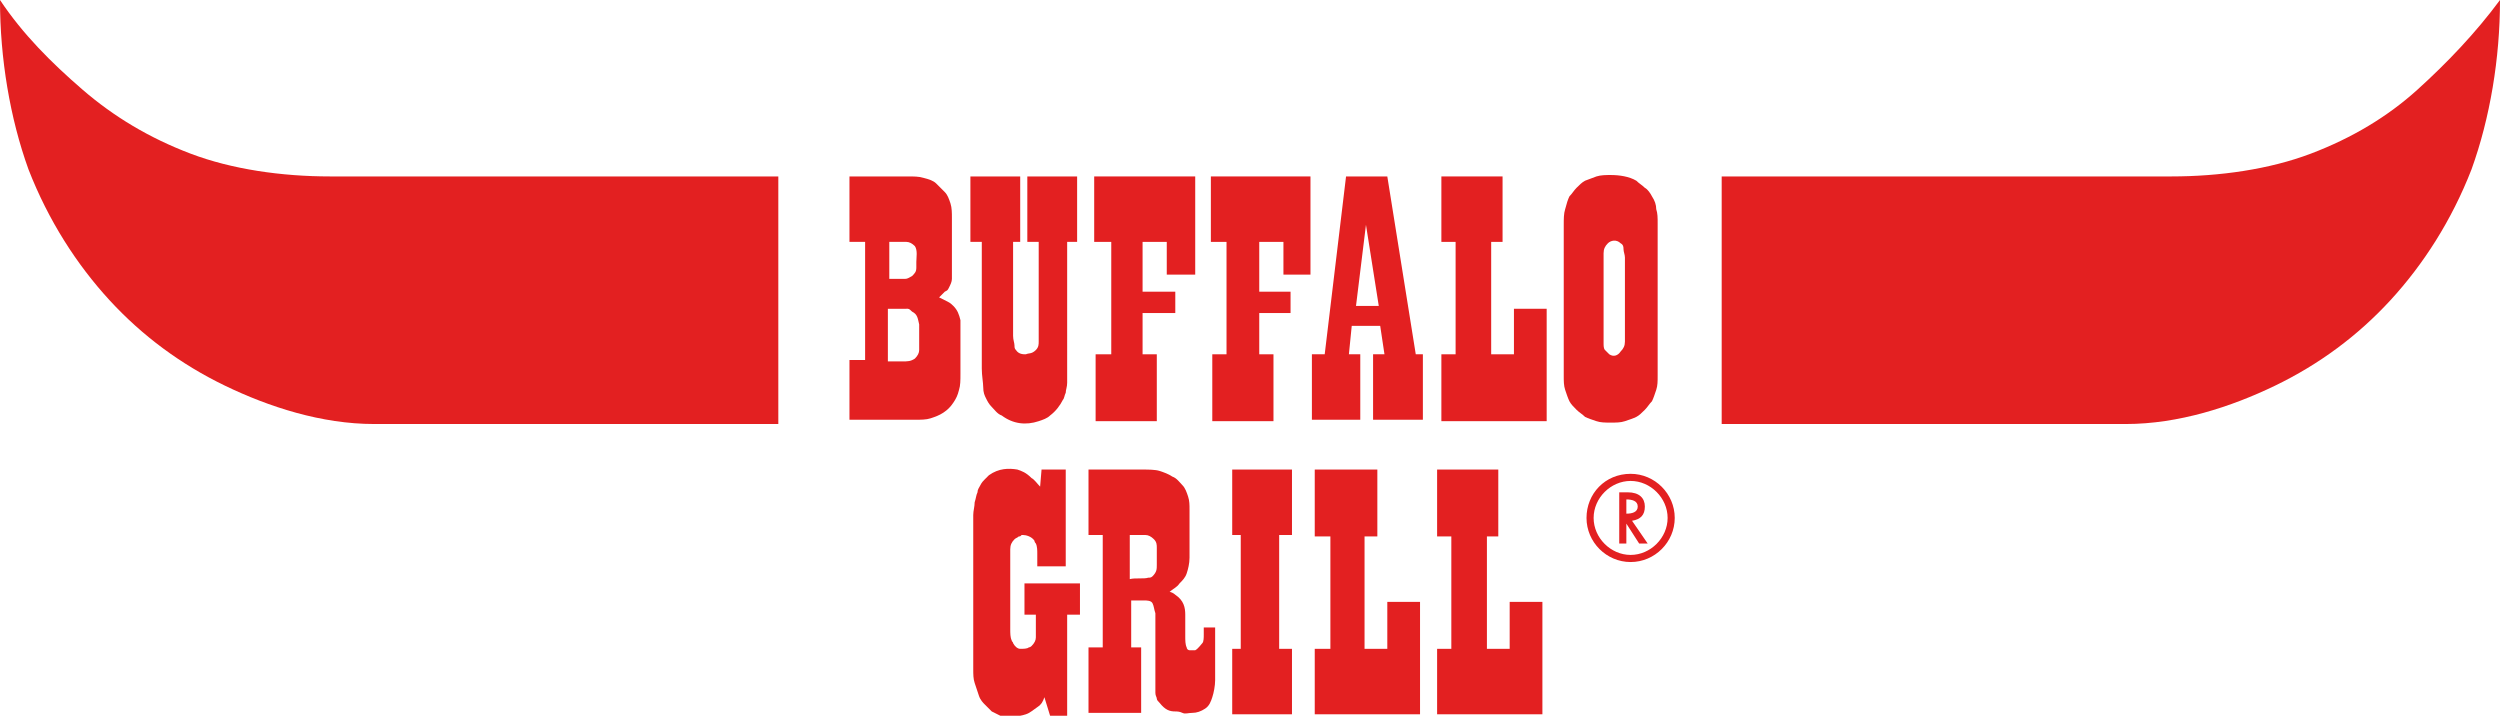
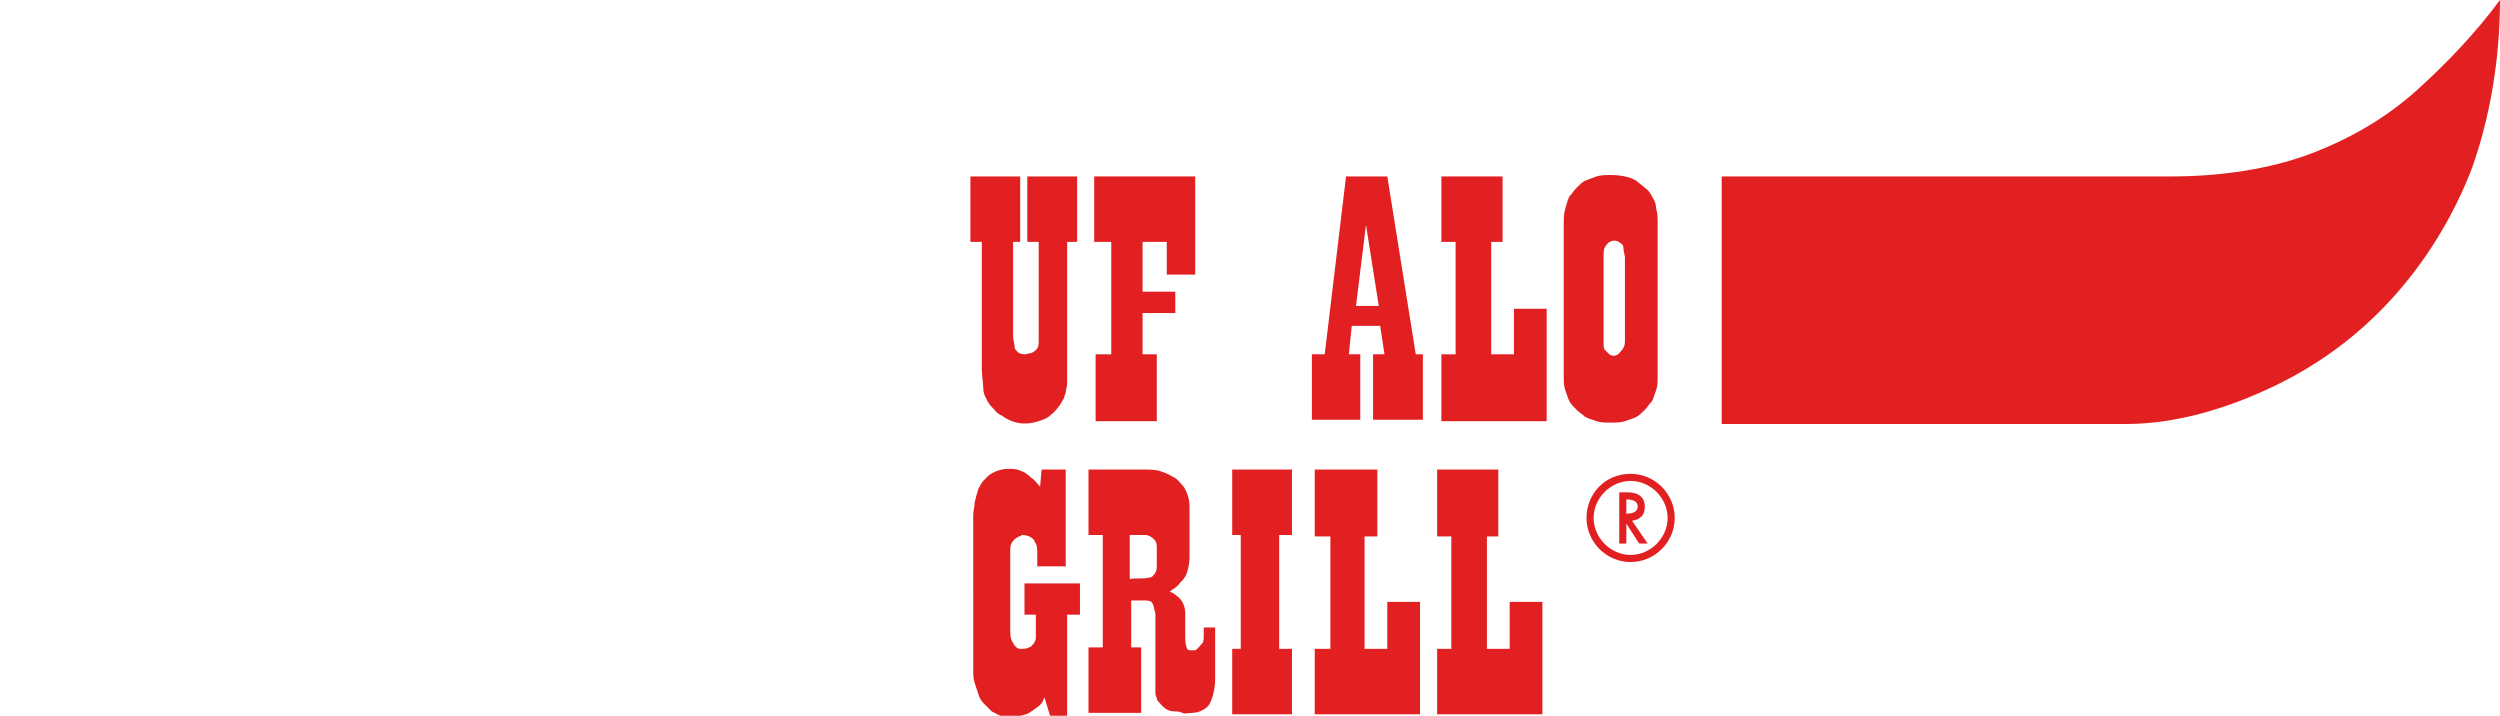
<svg xmlns="http://www.w3.org/2000/svg" version="1.1" id="Calque_1" x="0px" y="0px" viewBox="0 0 175.7 50.3" style="enable-background:new 0 0 175.7 50.3;" xml:space="preserve">
  <style type="text/css">
	.st0{fill-rule:evenodd;clip-rule:evenodd;fill:#E32021;}
</style>
-   <path class="st0" d="M23.2,12.4c-3.4,0-6.9-0.5-9.8-1.6S8,8.2,5.8,6.3S1.6,2.4,0,0c0,4.1,0.7,8.3,2,11.9c1.4,3.6,3.4,6.7,5.7,9.2  c2.3,2.5,5,4.5,8.1,6s6.8,2.7,10.5,2.7h28.4V12.4L23.2,12.4L23.2,12.4z" />
  <path class="st0" d="M152.6,12.4c3.4,0,6.9-0.5,9.8-1.6s5.4-2.6,7.5-4.5s4.1-4,5.8-6.3c0,4.1-0.7,8.3-2,11.9  c-1.4,3.6-3.4,6.7-5.7,9.2c-2.3,2.5-5,4.5-8.1,6s-6.8,2.7-10.5,2.7h-28.4V12.4L152.6,12.4L152.6,12.4z" />
  <path class="st0" d="M114.6,33.3c1.7,0,3.1,1.4,3.1,3.1s-1.4,3.1-3.1,3.1s-3.1-1.4-3.1-3.1S112.8,33.3,114.6,33.3L114.6,33.3z   M114.6,33.8c-1.4,0-2.6,1.2-2.6,2.6s1.2,2.6,2.6,2.6s2.6-1.2,2.6-2.6S116,33.8,114.6,33.8L114.6,33.8z M114.7,36.6l1.1,1.6h-0.6  l-0.9-1.4v1.4h-0.5v-3.6h0.6c0.8,0,1.2,0.4,1.2,1C115.6,36.2,115.3,36.5,114.7,36.6L114.7,36.6L114.7,36.6z M114.3,36.1  c0.4,0,0.8-0.1,0.8-0.5s-0.4-0.5-0.8-0.5V36.1L114.3,36.1L114.3,36.1z" />
-   <path class="st0" d="M66.7,20.2c0.1-0.2,0.2-0.4,0.2-0.6c0-0.1,0-0.2,0-0.4v-3.9c0-0.3,0-0.7-0.1-1c-0.1-0.3-0.2-0.6-0.4-0.8  c-0.2-0.2-0.4-0.4-0.6-0.6c-0.2-0.2-0.5-0.3-0.9-0.4c-0.3-0.1-0.7-0.1-1.1-0.1h-4.1V17h1.1v8.3h-1.1v4.2h4.6c0.4,0,0.8,0,1.1-0.1  s0.6-0.2,0.9-0.4c0.3-0.2,0.5-0.4,0.7-0.7s0.3-0.5,0.4-0.9c0.1-0.3,0.1-0.7,0.1-1.1v-3.2c0-0.2,0-0.4,0-0.6c-0.1-0.4-0.2-0.7-0.5-1  c-0.1-0.1-0.2-0.2-0.4-0.3c-0.2-0.1-0.4-0.2-0.6-0.3c0.1-0.1,0.3-0.3,0.4-0.4C66.6,20.4,66.6,20.4,66.7,20.2L66.7,20.2L66.7,20.2z   M63.8,21.7c0.1,0,0.2,0.1,0.3,0.2c0.4,0.2,0.4,0.5,0.5,0.9v1.5c0,0.1,0,0.2,0,0.3c0,0.2-0.1,0.4-0.3,0.6c-0.3,0.2-0.5,0.2-0.9,0.2  h-1v-3.7h1C63.6,21.7,63.7,21.7,63.8,21.7L63.8,21.7L63.8,21.7z M63.7,17c0.2,0,0.4,0.1,0.6,0.3c0.2,0.3,0.1,0.8,0.1,1.1  c0,0.1,0,0.3,0,0.4c0,0.3-0.1,0.4-0.3,0.6c-0.2,0.1-0.3,0.2-0.5,0.2c-0.3,0-0.8,0-1.1,0V17h0.9C63.5,17,63.6,17,63.7,17L63.7,17  L63.7,17z" />
  <path class="st0" d="M69.1,27.2c0,0.4,0.1,0.6,0.2,0.8s0.2,0.4,0.4,0.6c0.2,0.2,0.4,0.5,0.7,0.6c0.8,0.6,1.7,0.7,2.6,0.4  c0.3-0.1,0.6-0.2,0.8-0.4c0.4-0.3,0.7-0.7,0.9-1.1c0.1-0.1,0.1-0.3,0.2-0.5c0-0.2,0.1-0.4,0.1-0.7s0-0.7,0-1.1V17h0.7v-4.6h-3.5V17  H73v6.6c0,0.1,0,0.3,0,0.4c0,0.2,0,0.4-0.2,0.6c-0.3,0.3-0.5,0.2-0.7,0.3c-0.2,0-0.5,0-0.7-0.3c-0.1-0.1-0.1-0.2-0.1-0.3  c0-0.2-0.1-0.4-0.1-0.7V17h0.5v-4.6h-3.5V17H69v8.9C69,26.4,69.1,26.9,69.1,27.2L69.1,27.2L69.1,27.2z" />
  <polygon class="st0" points="76.9,17 78.1,17 78.1,24.9 77,24.9 77,29.6 81.3,29.6 81.3,24.9 80.3,24.9 80.3,22 82.6,22 82.6,20.5   80.3,20.5 80.3,17 82,17 82,19.3 84,19.3 84,12.4 76.9,12.4 76.9,17 " />
-   <polygon class="st0" points="85.1,17 86.2,17 86.2,24.9 85.2,24.9 85.2,29.6 89.5,29.6 89.5,24.9 88.5,24.9 88.5,22 90.7,22   90.7,20.5 88.5,20.5 88.5,17 90.2,17 90.2,19.3 92.1,19.3 92.1,12.4 85.1,12.4 85.1,17 " />
  <path class="st0" d="M96.5,24.9v4.6h3.5v-4.6h-0.5l-2-12.5h-2.9l-1.5,12.5h-0.9v4.6h3.4v-4.6h-0.8l0.2-2h2l0.3,2H96.5L96.5,24.9z   M95.3,21.5l0.7-5.7l0.9,5.7H95.3z" />
  <polygon class="st0" points="104.8,24.9 104.8,17 105.6,17 105.6,12.4 101.3,12.4 101.3,17 102.3,17 102.3,24.9 101.3,24.9   101.3,29.6 108.7,29.6 108.7,21.7 106.4,21.7 106.4,24.9 104.8,24.9 " />
  <polygon class="st0" points="104.5,45.6 104.5,37.7 105.3,37.7 105.3,33 101,33 101,37.7 102,37.7 102,45.6 101,45.6 101,50.2   108.4,50.2 108.4,42.3 106.1,42.3 106.1,45.6 104.5,45.6 " />
  <polygon class="st0" points="95.9,45.6 95.9,37.7 96.8,37.7 96.8,33 92.4,33 92.4,37.7 93.5,37.7 93.5,45.6 92.4,45.6 92.4,50.2   99.8,50.2 99.8,42.3 97.5,42.3 97.5,45.6 95.9,45.6 " />
  <path class="st0" d="M116.1,13.8c-0.1-0.2-0.3-0.5-0.5-0.6c-0.2-0.2-0.4-0.3-0.6-0.5c-0.5-0.3-1.2-0.4-1.8-0.4c-0.3,0-0.7,0-1,0.1  c-0.3,0.1-0.5,0.2-0.8,0.3c-0.2,0.1-0.4,0.3-0.6,0.5c-0.2,0.2-0.3,0.4-0.5,0.6c-0.1,0.2-0.2,0.5-0.3,0.9c-0.1,0.3-0.1,0.7-0.1,1.1  v10.6c0,0.4,0,0.7,0.1,1c0.1,0.3,0.2,0.6,0.3,0.8c0.1,0.2,0.3,0.4,0.5,0.6c0.2,0.2,0.4,0.3,0.6,0.5c0.2,0.1,0.5,0.2,0.8,0.3  c0.3,0.1,0.6,0.1,1,0.1c0.4,0,0.7,0,1-0.1c0.3-0.1,0.6-0.2,0.8-0.3c0.2-0.1,0.4-0.3,0.6-0.5c0.2-0.2,0.3-0.4,0.5-0.6  c0.1-0.2,0.2-0.5,0.3-0.8c0.1-0.3,0.1-0.6,0.1-1V15.7c0-0.4,0-0.7-0.1-1C116.4,14.4,116.3,14.1,116.1,13.8L116.1,13.8L116.1,13.8z   M113.1,24.9c-0.1-0.1-0.2-0.2-0.3-0.3c-0.1-0.1-0.1-0.3-0.1-0.5c0-0.1,0-0.2,0-0.4v-5.5c0-0.1,0-0.3,0-0.4c0-0.3,0.1-0.5,0.3-0.7  c0.2-0.2,0.6-0.3,0.9,0c0.2,0.1,0.2,0.3,0.2,0.4c0,0.2,0.1,0.4,0.1,0.6v5.5c0,0.1,0,0.3,0,0.4c0,0.3-0.1,0.5-0.3,0.7  C113.7,25,113.4,25.1,113.1,24.9L113.1,24.9L113.1,24.9z" />
  <polygon class="st0" points="90.8,33 86.6,33 86.6,37.6 87.2,37.6 87.2,45.6 86.6,45.6 86.6,50.2 90.8,50.2 90.8,45.6 89.9,45.6   89.9,37.6 90.8,37.6 90.8,33 " />
  <path class="st0" d="M84,45.7c-0.1,0-0.3,0-0.4,0c-0.1,0-0.2-0.1-0.2-0.2c-0.1-0.2-0.1-0.5-0.1-0.8v-1.5c0-0.5-0.1-1-0.7-1.4  c-0.1-0.1-0.3-0.2-0.4-0.2c0.2-0.2,0.5-0.3,0.7-0.6c0.2-0.2,0.4-0.4,0.5-0.7c0.1-0.3,0.2-0.7,0.2-1.1v-3.4c0-0.3,0-0.6-0.1-0.9  c-0.1-0.3-0.2-0.6-0.4-0.8s-0.4-0.5-0.7-0.6c-0.3-0.2-0.6-0.3-0.9-0.4S80.7,33,80.3,33h-3.8v4.6h1v7.9h-1v4.6h3.7v-4.6h-0.7v-3.3  h0.9c0.2,0,0.5,0,0.6,0.2c0.1,0.2,0.1,0.4,0.2,0.7v5.1c0,0.2,0,0.4,0,0.5c0,0.2,0.1,0.3,0.1,0.4c0,0.1,0.1,0.2,0.2,0.3  c0.4,0.5,0.7,0.6,1.1,0.6c0.1,0,0.3,0,0.5,0.1s0.4,0,0.7,0s0.6-0.1,0.9-0.3s0.4-0.5,0.5-0.8s0.2-0.8,0.2-1.2v-3.7h-0.8v0.5  c0,0.2,0,0.5-0.1,0.6S84.2,45.6,84,45.7L84,45.7L84,45.7z M80.2,37.6c0.1,0,0.2,0,0.3,0c0.2,0,0.4,0.1,0.6,0.3  c0.2,0.2,0.2,0.4,0.2,0.6v1.2c0,0.3,0,0.5-0.3,0.8c-0.1,0.1-0.2,0.1-0.3,0.1c-0.3,0.1-0.9,0-1.3,0.1v-3.1L80.2,37.6L80.2,37.6z" />
  <path class="st0" d="M73.1,34.2c-0.2-0.2-0.4-0.5-0.6-0.6c-0.4-0.4-0.7-0.5-1-0.6c-0.6-0.1-1.3-0.1-2,0.4c-0.1,0.1-0.2,0.2-0.3,0.3  c-0.1,0.1-0.2,0.2-0.3,0.4s-0.2,0.3-0.2,0.5c-0.1,0.2-0.1,0.4-0.2,0.7c0,0.3-0.1,0.6-0.1,0.9V47c0,0.4,0,0.7,0.1,1  c0.1,0.3,0.2,0.6,0.3,0.9s0.3,0.5,0.4,0.6c0.2,0.2,0.3,0.3,0.5,0.5c0.2,0.1,0.4,0.2,0.6,0.3c0.5,0.1,1.2,0.1,1.8-0.1  c0.3-0.1,0.5-0.3,0.8-0.5s0.4-0.4,0.5-0.7l0.4,1.3H75v-7.1h0.9v-2.2H72v2.2h0.8v1.2c0,0.1,0,0.3,0,0.4c0,0.2-0.1,0.4-0.3,0.6  c0,0-0.1,0.1-0.2,0.1c-0.1,0.1-0.4,0.1-0.6,0.1c-0.2,0-0.4-0.2-0.5-0.4c0-0.1-0.1-0.1-0.1-0.2C71,44.8,71,44.5,71,44.2V39  c0-0.1,0-0.3,0-0.4c0-0.3,0.1-0.5,0.3-0.7c0.1-0.1,0.2-0.1,0.3-0.2c0.1,0,0.1,0,0.2-0.1c0,0,0.1,0,0.1,0c0.2,0,0.6,0.1,0.8,0.4  c0,0,0,0.1,0.1,0.2c0.1,0.2,0.1,0.5,0.1,0.7v0.9h2V33h-1.7L73.1,34.2L73.1,34.2L73.1,34.2z" />
</svg>